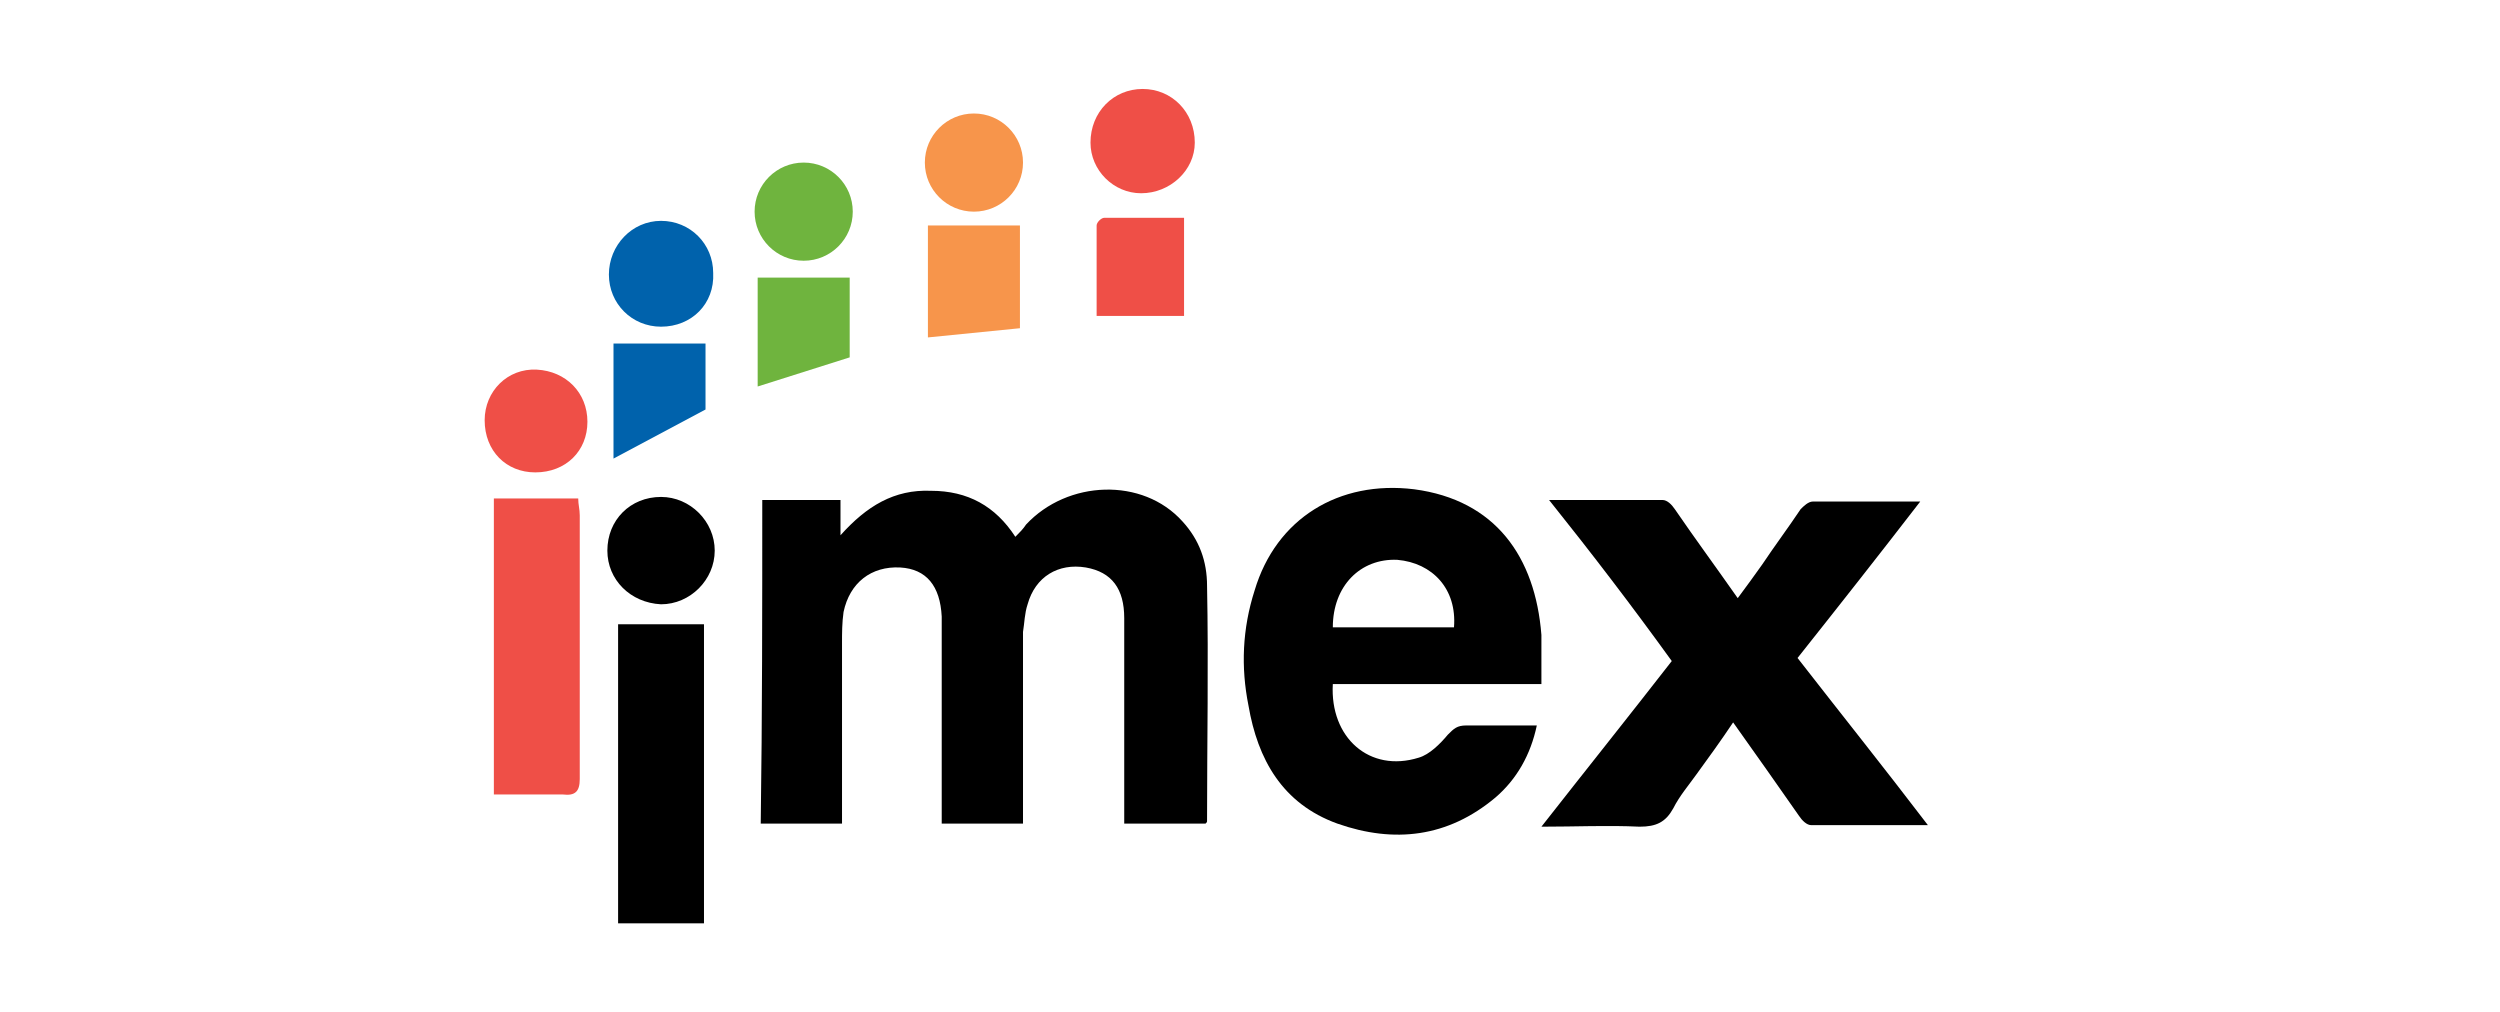
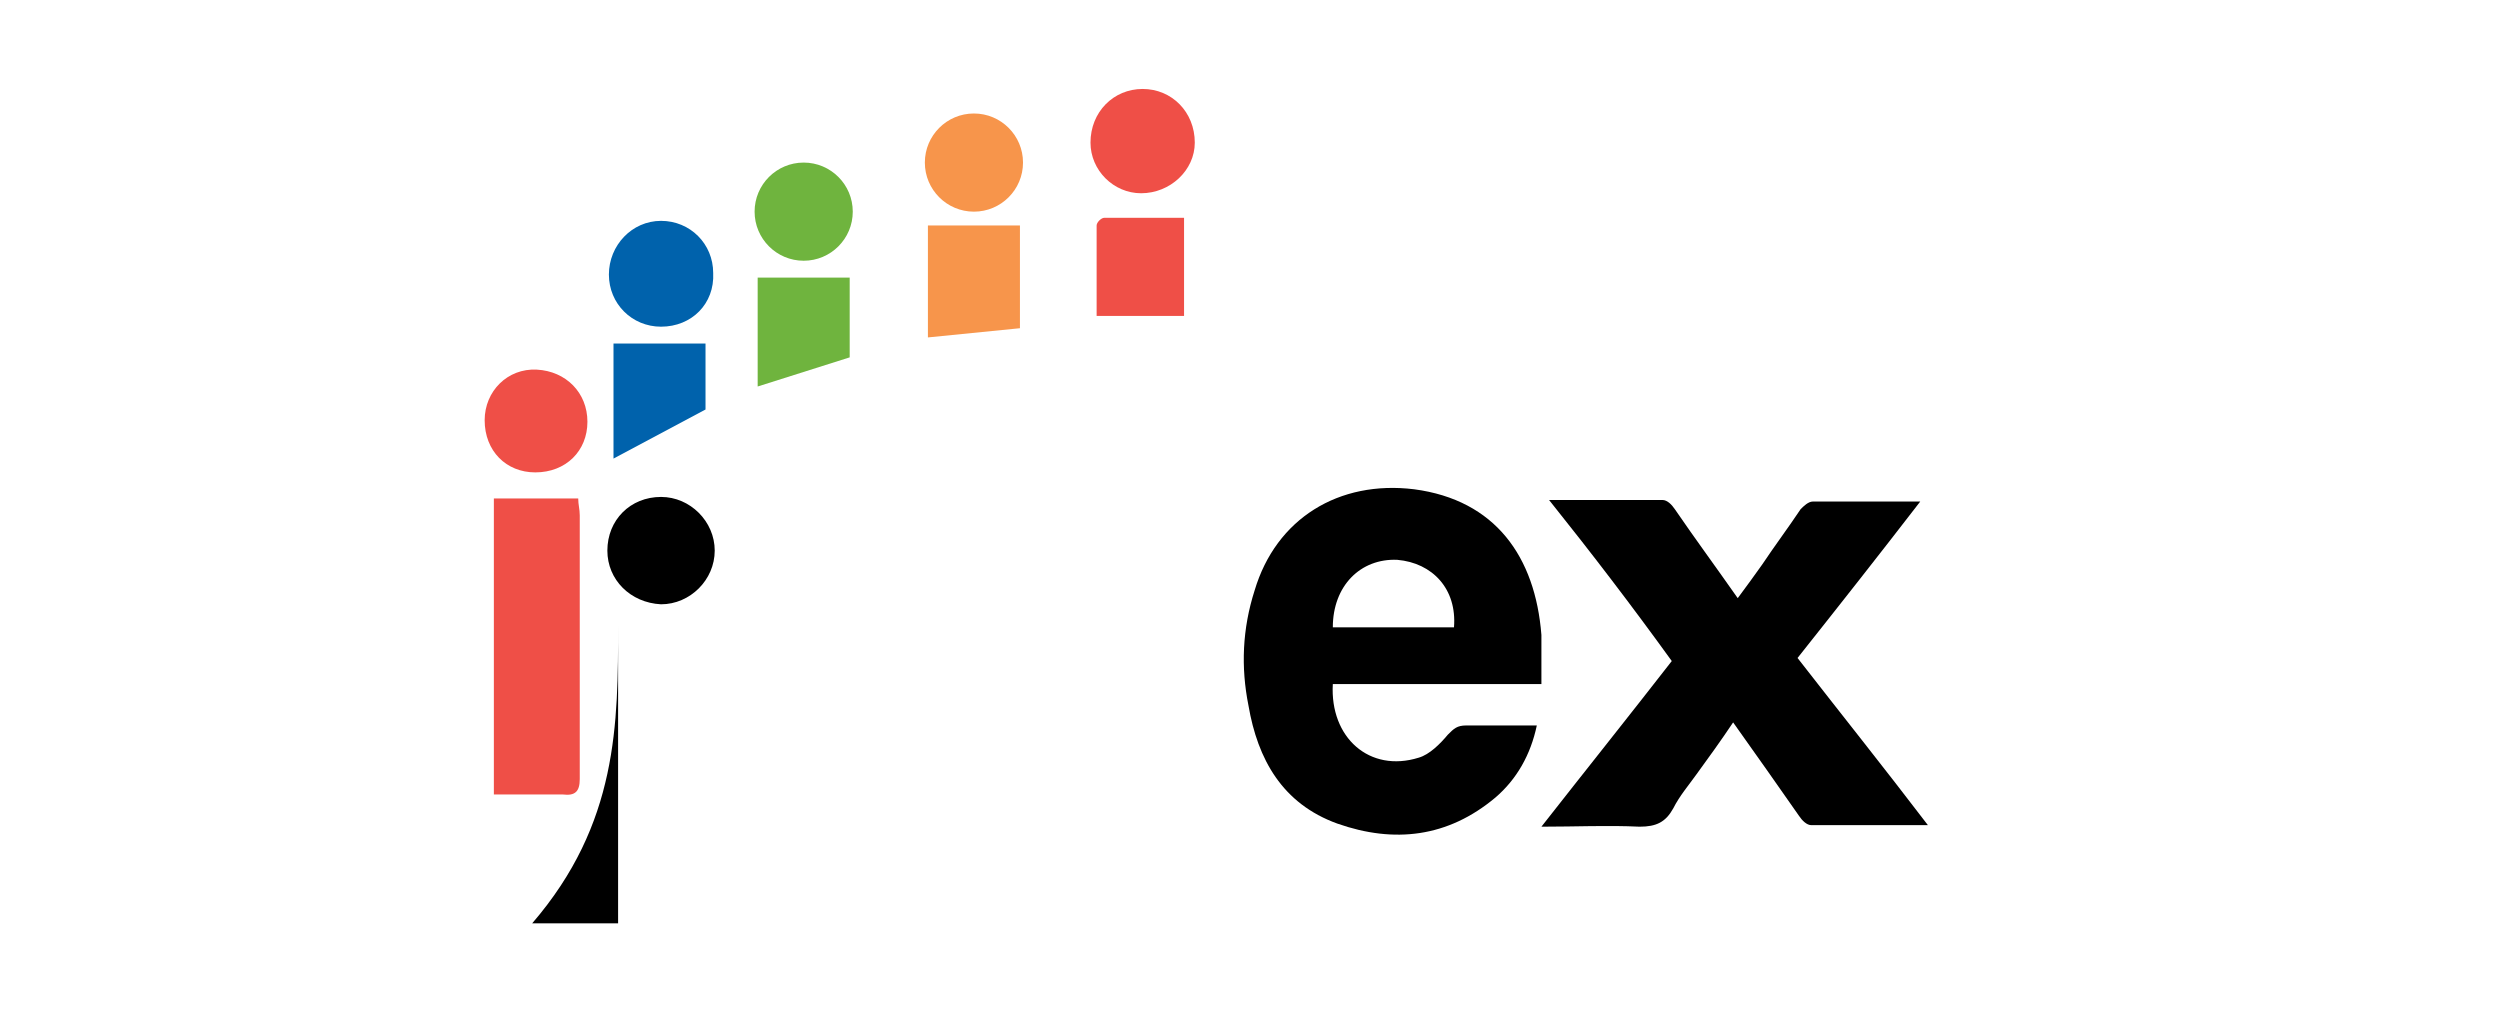
<svg xmlns="http://www.w3.org/2000/svg" version="1.1" id="layer" x="0px" y="0px" viewBox="0 0 163 66" style="enable-background:new 0 0 163 66;" xml:space="preserve">
  <style type="text/css">
	.st0{fill:#EF4F47;}
	.st1{fill:#0062AC;}
	.st2{fill:#6FB43E;}
	.st3{fill:#F7954B;}
	.st4{fill:none;}
</style>
  <g>
-     <path d="M49.7,32.6c1.7,0,3.3,0,5.1,0c0,0.7,0,1.3,0,2.3c1.7-1.9,3.5-3,5.9-2.9c2.4,0,4.2,1,5.5,3c0.3-0.3,0.5-0.5,0.7-0.8   c2.7-2.9,7.6-3.1,10.2-0.2c1.1,1.2,1.6,2.6,1.6,4.2c0.1,5.1,0,10.2,0,15.3c0,0.1,0,0.1-0.1,0.2c-1.7,0-3.4,0-5.3,0c0-0.3,0-0.7,0-1   c0-4.1,0-8.3,0-12.4c0-1.9-0.8-3-2.5-3.3c-1.8-0.3-3.3,0.6-3.8,2.4c-0.2,0.6-0.2,1.2-0.3,1.8c0,3.8,0,7.6,0,11.4c0,0.3,0,0.7,0,1.1   c-1.8,0-3.5,0-5.3,0c0-0.3,0-0.7,0-1c0-3.9,0-7.8,0-11.7c0-0.3,0-0.6,0-0.8c-0.1-2-1-3.1-2.7-3.2c-1.9-0.1-3.3,1-3.7,2.9   c-0.1,0.7-0.1,1.4-0.1,2c0,3.6,0,7.3,0,10.9c0,0.3,0,0.6,0,0.9c-1.8,0-3.5,0-5.3,0C49.7,46.6,49.7,39.6,49.7,32.6z" />
    <path d="M101,32.6c2.6,0,5,0,7.4,0c0.3,0,0.6,0.3,0.8,0.6c1.3,1.9,2.7,3.8,4.1,5.8c0.6-0.8,1.1-1.5,1.6-2.2   c0.8-1.2,1.7-2.4,2.5-3.6c0.2-0.2,0.5-0.5,0.8-0.5c2.3,0,4.5,0,7,0c-2.7,3.5-5.3,6.8-8,10.2c2.8,3.6,5.6,7.1,8.5,10.9   c-2.7,0-5.1,0-7.6,0c-0.3,0-0.6-0.3-0.8-0.6c-1.4-2-2.8-4-4.3-6.1c-0.8,1.2-1.6,2.3-2.4,3.4c-0.5,0.7-1.1,1.4-1.5,2.2   c-0.5,0.9-1.1,1.2-2.2,1.2c-2.1-0.1-4.1,0-6.4,0c2.9-3.7,5.7-7.2,8.5-10.8C106.4,39.5,103.8,36.1,101,32.6z" />
    <path d="M100.5,44.6c-4.6,0-9.1,0-13.6,0c-0.2,3.5,2.4,5.8,5.6,4.8c0.7-0.2,1.4-0.9,1.9-1.5c0.4-0.4,0.6-0.6,1.2-0.6   c1.5,0,3,0,4.6,0c-0.4,1.9-1.3,3.5-2.7,4.7c-3.1,2.6-6.6,3-10.3,1.7c-3.6-1.3-5.2-4.2-5.8-7.7c-0.5-2.5-0.4-5,0.4-7.5   c1.4-4.7,5.5-7.2,10.4-6.6c5.3,0.7,7.9,4.4,8.3,9.5C100.5,42.4,100.5,43.4,100.5,44.6z M94.8,40.9c0.2-2.5-1.4-4.2-3.7-4.4   c-2.4-0.1-4.2,1.7-4.2,4.4C89.5,40.9,92.1,40.9,94.8,40.9z" />
-     <path d="M40.3,40.7c1.9,0,3.7,0,5.6,0c0,6.5,0,13,0,19.5c-1.8,0-3.7,0-5.6,0C40.3,53.7,40.3,47.2,40.3,40.7z" />
+     <path d="M40.3,40.7c0,6.5,0,13,0,19.5c-1.8,0-3.7,0-5.6,0C40.3,53.7,40.3,47.2,40.3,40.7z" />
    <path class="st0" d="M32.2,51.8c0-6.5,0-12.9,0-19.3c1.8,0,3.6,0,5.5,0c0,0.4,0.1,0.7,0.1,1.1c0,5.7,0,11.5,0,17.2   c0,0.8-0.3,1.1-1.1,1C35.2,51.8,33.8,51.8,32.2,51.8z" />
    <path class="st0" d="M77.2,14.2c0,2.2,0,4.3,0,6.4c-1.9,0-3.8,0-5.7,0c0-2,0-4,0-5.9c0-0.2,0.3-0.5,0.5-0.5   C73.7,14.2,75.4,14.2,77.2,14.2z" />
    <path d="M39.6,35.9c0-2,1.5-3.5,3.5-3.5c1.9,0,3.5,1.6,3.5,3.5c0,1.9-1.6,3.5-3.5,3.5C41.1,39.3,39.6,37.8,39.6,35.9z" />
    <path class="st1" d="M43.1,21.3c-1.9,0-3.4-1.5-3.4-3.4c0-1.9,1.5-3.5,3.4-3.5c1.9,0,3.4,1.5,3.4,3.4   C46.6,19.8,45.1,21.3,43.1,21.3z" />
    <path class="st0" d="M74.5,5.8c1.9,0,3.4,1.5,3.4,3.5c0,1.8-1.6,3.3-3.5,3.3c-1.8,0-3.3-1.5-3.3-3.3C71.1,7.3,72.6,5.8,74.5,5.8z" />
    <path class="st0" d="M38.3,27.5c0,1.9-1.4,3.3-3.4,3.3c-1.9,0-3.3-1.4-3.3-3.4c0-1.9,1.5-3.4,3.4-3.3   C36.9,24.2,38.3,25.6,38.3,27.5z" />
    <polygon class="st1" points="46,26.7 40,29.9 40,22.4 46,22.4  " />
    <polygon class="st2" points="55.4,23.3 49.4,25.2 49.4,18.1 55.4,18.1  " />
    <polygon class="st3" points="66.5,21.4 60.5,22 60.5,14.7 66.5,14.7  " />
-     <rect x="31.8" y="31.9" class="st4" width="5.8" height="19.9" />
    <circle class="st3" cx="63.5" cy="10.6" r="3.2" />
    <circle class="st4" cx="52.4" cy="13.8" r="3.2" />
    <circle class="st2" cx="52.4" cy="13.8" r="3.2" />
  </g>
</svg>